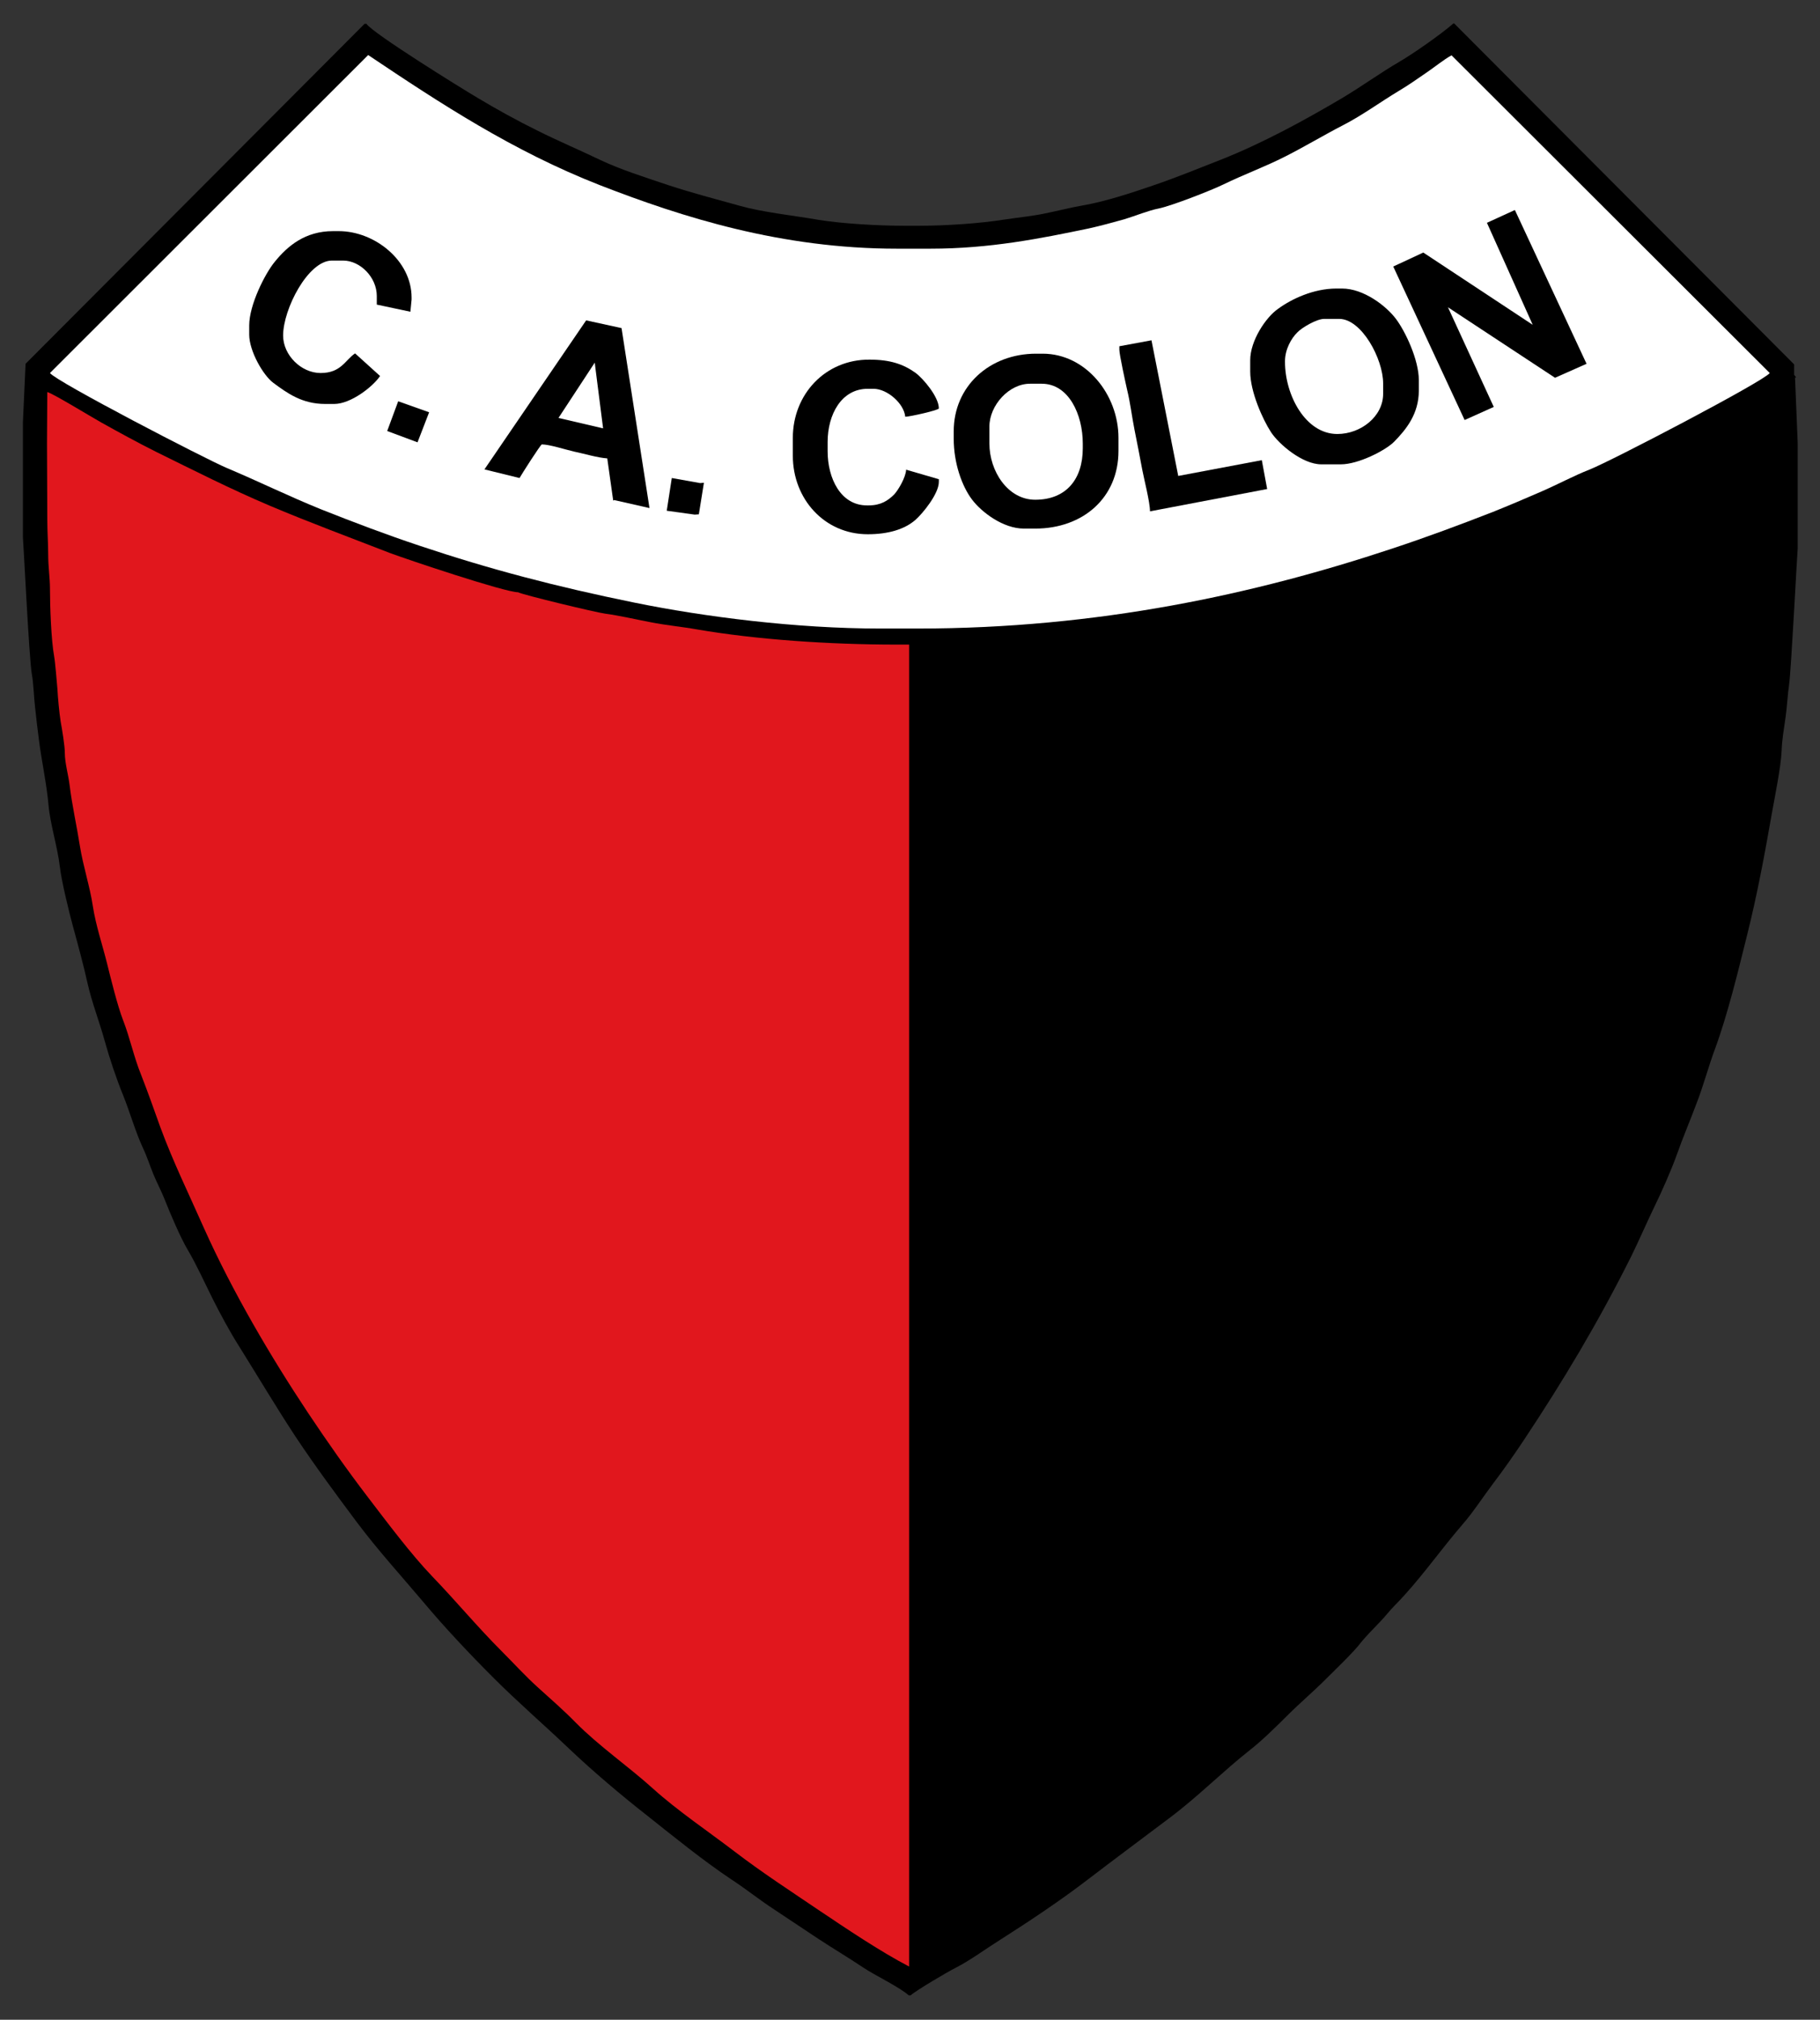
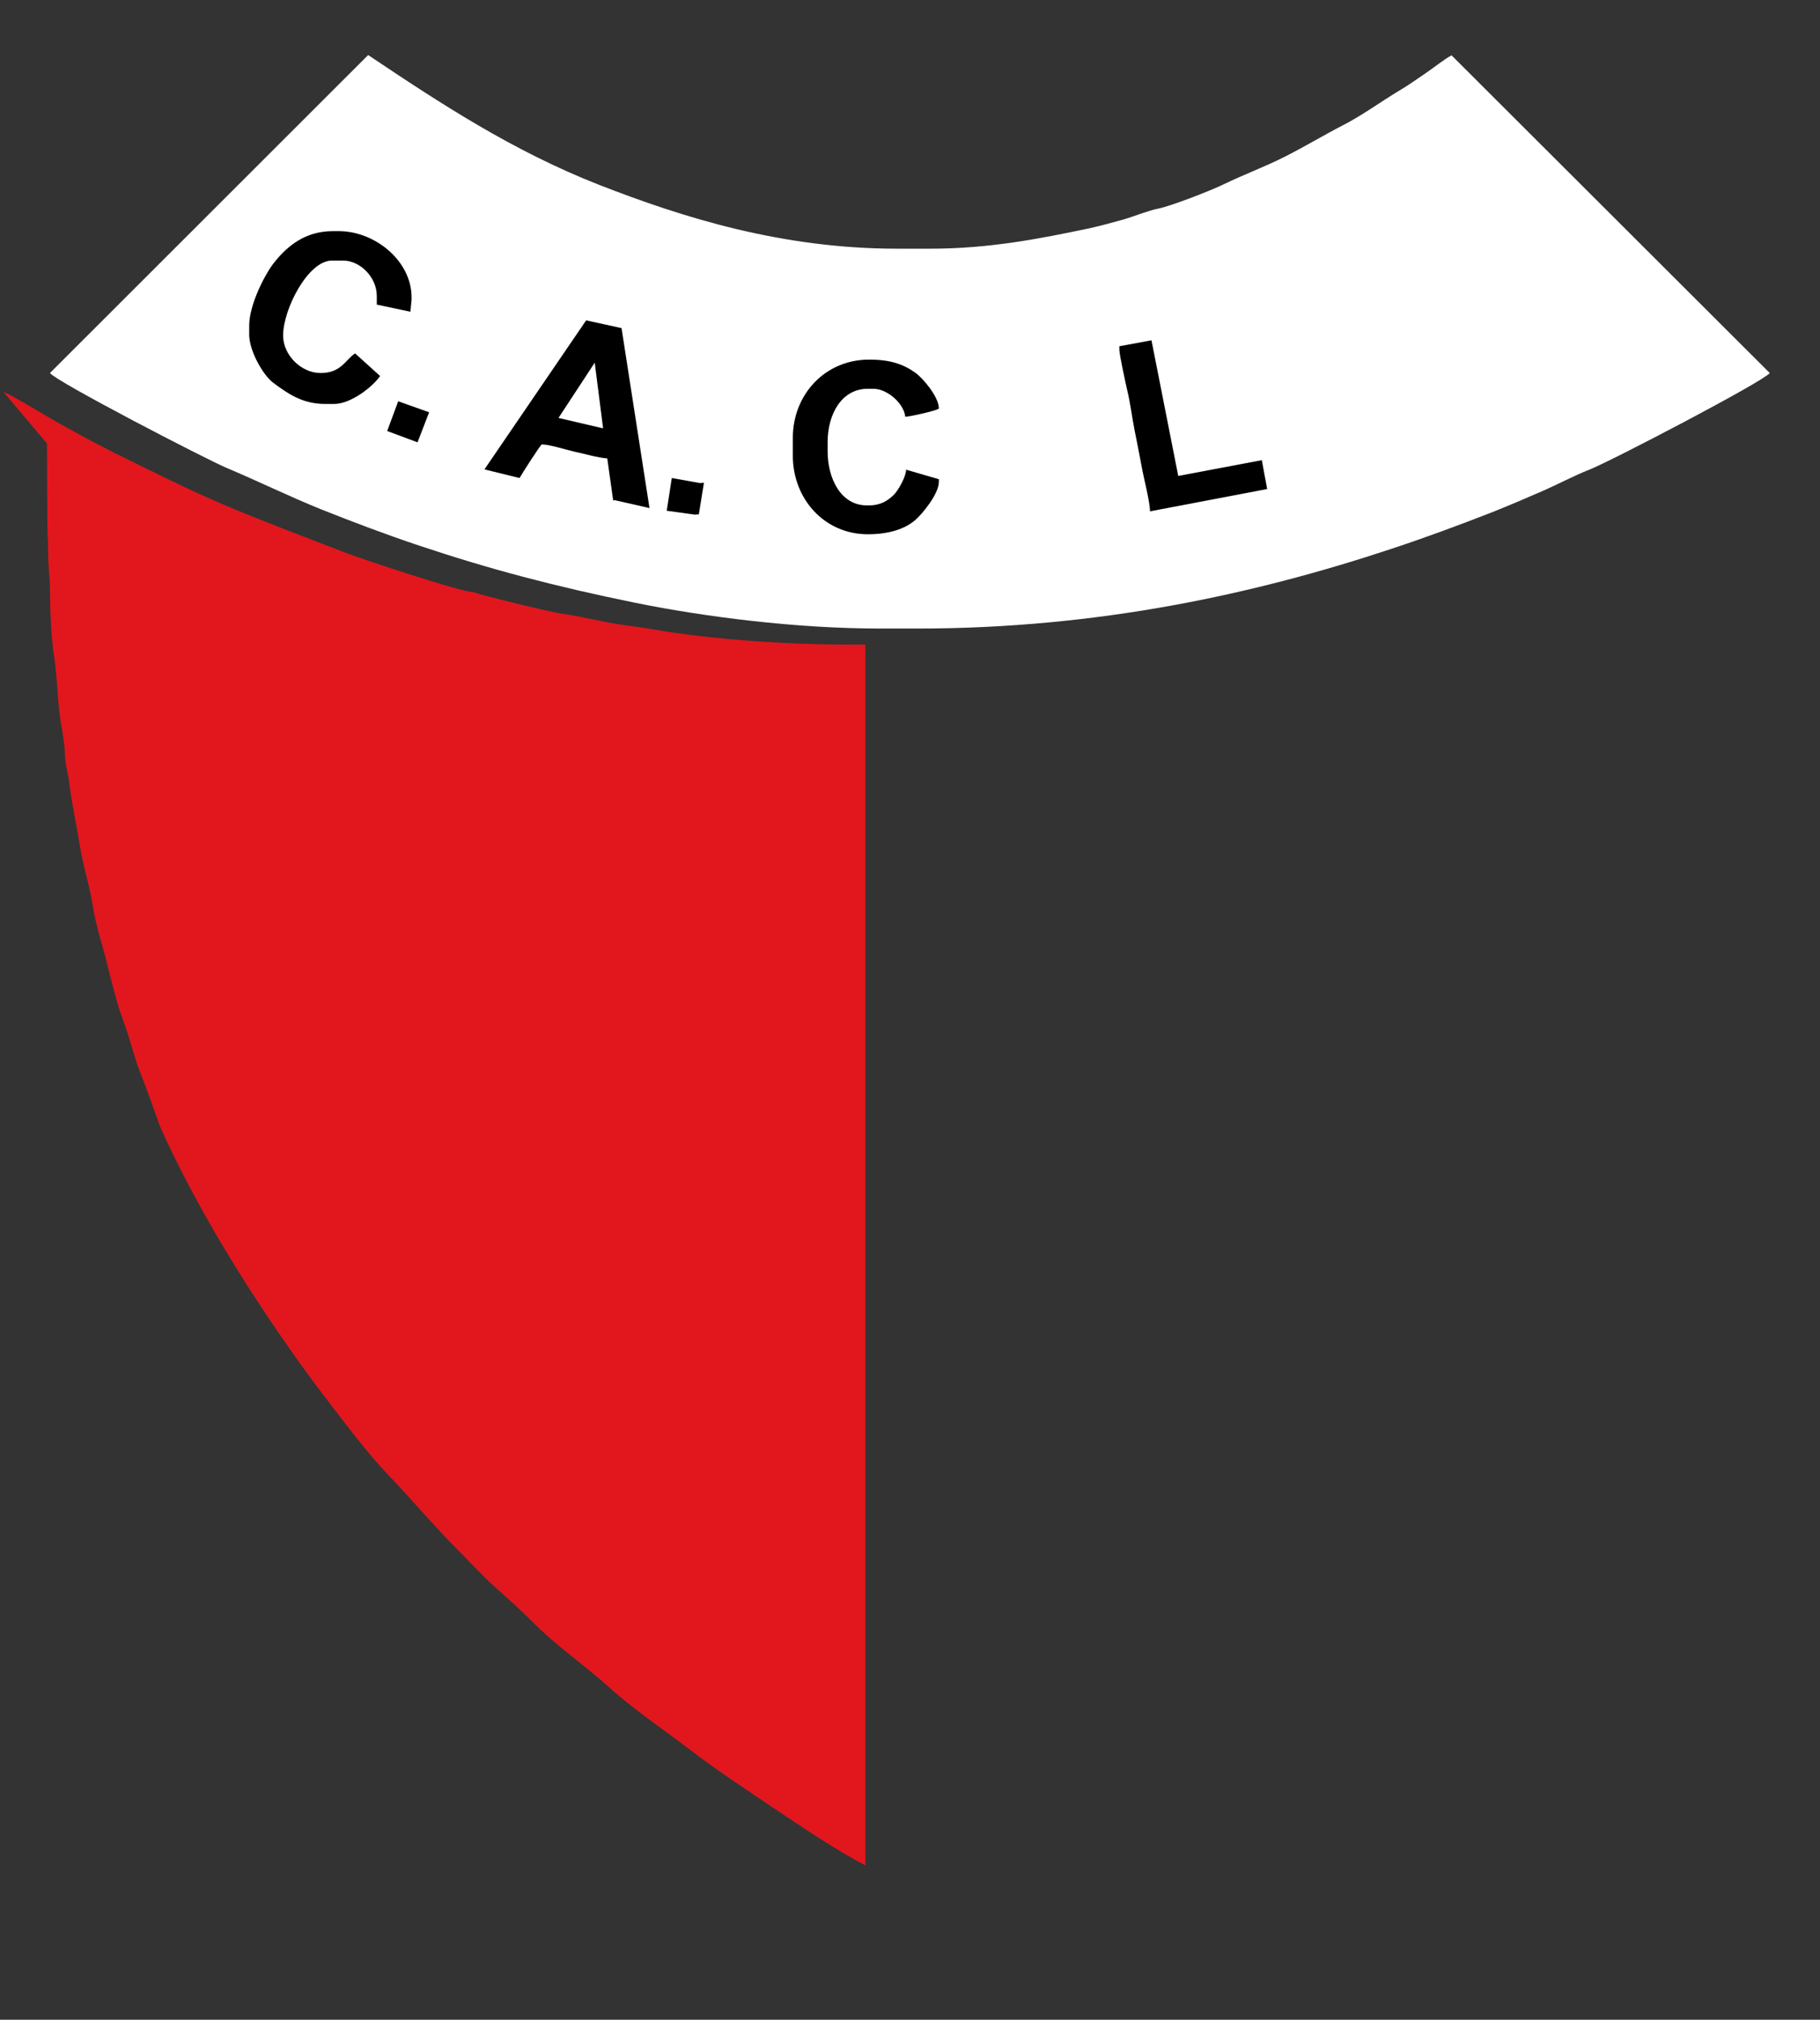
<svg xmlns="http://www.w3.org/2000/svg" version="1.1" id="Capa_2" x="0px" y="0px" viewBox="0 0 612 679" style="enable-background:new 0 0 612 679;" xml:space="preserve">
  <rect x="0" y="0" width="612" height="679" fill="#333333" stroke="none" />
  <style type="text/css">
	.st0{fill:#E1171D;}
	.st1{fill:#FFFFFF;}
</style>
  <g>
-     <path d="M7.7,142.1v38.4c0.1,0.2,2.1,41.2,3,46.1c0.6,3.2,0.7,8.1,1.1,11.2c0.4,3.7,0.8,7.3,1.3,11c0.9,7.1,2.6,14.8,3.2,21.7   c0.6,6.7,3,14,3.8,20.7c0.6,5.1,3,14.9,4.4,20.1c1.7,6.2,3.6,13.2,5,19.5c1.4,6.2,4,12.9,5.7,19.1c1.6,5.8,4,12.9,6.2,18.3   c2.3,5.7,4.1,12.2,6.7,17.8c1.3,2.7,2.3,5.9,3.5,8.8c1.2,2.9,2.7,5.7,3.8,8.5c1.9,4.8,5.3,12.8,7.8,17c2.8,4.7,5.8,11.3,8.3,16.3   c2.5,5,5.9,11.3,8.9,16c6.5,10.4,12.3,20.2,19,30.4c6.6,9.9,13.4,19.1,20.5,28.6c7.2,9.6,14.8,17.9,22.4,26.9   c7.3,8.7,15.5,17.4,23.6,25.5c8.4,8.4,16.9,15.7,25.5,23.9c8,7.6,17.7,15.8,26.4,22.6c8.8,7,18.8,15.1,28.1,21.3   c4.9,3.2,9.5,6.9,14.4,10.1c5,3.3,9.8,6.5,14.9,9.9c5,3.3,10.1,6.3,15,9.6c4.2,2.8,12.1,6.5,15.4,9.4h0.6   c1.9-1.7,12.4-7.9,15.2-9.3c4.9-2.5,10.3-6.5,15.1-9.5c9.3-5.9,20.4-13.3,29.1-20c9.4-7.2,18.6-14,28-21.1   c9.3-7,17.6-15.4,26.6-22.5c3.9-3,9.2-8.2,12.8-11.8c4.1-4.1,8.5-7.8,12.6-11.9c3-3,9.9-9.6,12-12.5c1-1.3,4.5-5,5.9-6.4   c2.1-2.1,3.7-4.3,5.8-6.4c7.9-8,14.9-18.1,22.3-26.7c3.7-4.2,7.1-9.5,10.5-14c3.5-4.6,7-9.6,10.2-14.4c13.3-20,25.1-39.7,36.2-61.9   c2.7-5.5,5.1-11.1,7.8-16.7c2.4-4.9,5.5-11.9,7.4-17.1c2.1-6,4.6-11.8,6.8-17.7c2.3-5.9,4-12.4,6.2-18.3   c4.2-11.4,7.7-25.8,10.8-38.3c3.3-13.2,5.8-26.5,8.3-40.8c1-5.6,3.1-15.9,3.3-21.2c0.1-3.5,0.8-7.5,1.3-11   c0.5-3.4,0.7-7.7,1.2-11.1c0.7-4.6,2.8-45.7,2.9-45.8v-35.5l-0.9-22l0.4,0l-0.7-0.9l0-3.5L489,7.9h-0.3   c-4.1,3.6-13.4,10.1-18.2,12.9c-6.2,3.6-12.4,8.1-18.9,12c-12.5,7.4-26.9,15.3-41.1,20.9c-7.7,3-14.4,5.8-22.6,8.6   c-7,2.4-16.3,5.5-24,6.8c-3.6,0.6-8.7,1.9-12.7,2.7c-4.4,0.9-8.7,1.3-13.4,2c-8,1.3-19.8,2.1-28.8,2.1h-4.7c-9,0-21.1-0.7-29.1-2   c-8.7-1.5-18.5-2.5-26.4-4.7c-8.6-2.4-16-4.3-24.2-7c-7.4-2.5-16-5.2-22.7-8.4c-7.3-3.5-14.2-6.4-21.2-9.9   c-6.9-3.4-13.6-7.1-20.1-11c-5.6-3.3-35.1-21.6-37.4-24.9h-0.6L8.6,122.3L7.7,142.1z" />
-     <path class="st0" d="M15.8,149.1l0.1,25.5c0,4,0.3,8.2,0.3,11.6c0,4.5,0.6,8.1,0.6,11.6c0,6,0.4,17.3,1.4,22.8   c0.4,2.2,0.9,8.9,1.1,10.9c0.2,3.5,0.6,7.8,1.1,11.1c0.5,2.7,1.4,8.1,1.4,10.6c0,3.2,1.2,7.4,1.6,10.7c0.9,7.2,2.4,13.7,3.5,20.7   c1,6.3,3.4,13.8,4.3,19.9c1,6.6,3.3,13.3,4.8,19.4c1.3,5.2,3.5,14.2,5.4,19.1c2.3,5.9,3.6,12.3,6,18.2c2.3,5.9,4.4,11.8,6.5,17.7   c4.3,11.7,9.8,22.9,14.7,34c9.6,21.4,22.5,43.3,35,62.1c6.6,9.9,13,19,20.1,28.3c6.5,8.5,14.5,19.2,21.7,26.7   c8,8.3,15.1,16.9,23.3,25.1c4,4,8,8.4,12.1,12.1c4.2,3.8,8.8,7.8,12.7,11.8c7.9,8,17.8,14.8,26.1,22.3c8.2,7.4,18.6,14.4,27.5,21.2   c9,6.9,19,13.4,28.6,19.9c9.1,6.1,20.4,13.7,30,18.7V216.7h-4.1c-22.9,0-47.4-1.7-67.2-5.1c-5-0.9-10.5-1.4-15.5-2.4   c-4.8-0.9-10.8-2.3-15.4-2.9c-3.1-0.4-28-6.4-29.3-7.2c-4.5,0-37.8-11.2-43.1-13.2c-13.9-5.4-26.9-10.2-40.4-15.9   c-13.2-5.6-25.6-11.9-38.2-18.1c-6.2-3.1-12.4-6.5-18.5-9.9c-2.9-1.6-16.3-9.8-18.1-10.2L15.8,149.1z" />
+     <path class="st0" d="M15.8,149.1l0.1,25.5c0,4,0.3,8.2,0.3,11.6c0,4.5,0.6,8.1,0.6,11.6c0,6,0.4,17.3,1.4,22.8   c0.4,2.2,0.9,8.9,1.1,10.9c0.2,3.5,0.6,7.8,1.1,11.1c0.5,2.7,1.4,8.1,1.4,10.6c0,3.2,1.2,7.4,1.6,10.7c0.9,7.2,2.4,13.7,3.5,20.7   c1,6.3,3.4,13.8,4.3,19.9c1,6.6,3.3,13.3,4.8,19.4c1.3,5.2,3.5,14.2,5.4,19.1c2.3,5.9,3.6,12.3,6,18.2c2.3,5.9,4.4,11.8,6.5,17.7   c9.6,21.4,22.5,43.3,35,62.1c6.6,9.9,13,19,20.1,28.3c6.5,8.5,14.5,19.2,21.7,26.7   c8,8.3,15.1,16.9,23.3,25.1c4,4,8,8.4,12.1,12.1c4.2,3.8,8.8,7.8,12.7,11.8c7.9,8,17.8,14.8,26.1,22.3c8.2,7.4,18.6,14.4,27.5,21.2   c9,6.9,19,13.4,28.6,19.9c9.1,6.1,20.4,13.7,30,18.7V216.7h-4.1c-22.9,0-47.4-1.7-67.2-5.1c-5-0.9-10.5-1.4-15.5-2.4   c-4.8-0.9-10.8-2.3-15.4-2.9c-3.1-0.4-28-6.4-29.3-7.2c-4.5,0-37.8-11.2-43.1-13.2c-13.9-5.4-26.9-10.2-40.4-15.9   c-13.2-5.6-25.6-11.9-38.2-18.1c-6.2-3.1-12.4-6.5-18.5-9.9c-2.9-1.6-16.3-9.8-18.1-10.2L15.8,149.1z" />
    <path class="st1" d="M16.8,125.4c2.1,2.9,52.3,28.9,59.4,31.9c10.7,4.5,20.6,9.4,31.7,13.9c11.1,4.4,21.6,8.4,33.3,12.3   c23.6,7.9,45.7,13.7,72.2,19.1c23.6,4.8,54.4,8.7,82.5,8.7h12.6c60.8,0,113.6-11.6,159.4-26.8c12.1-4,22.8-8,34.1-12.4   c5.5-2.2,10.9-4.5,16.4-6.9c5.3-2.3,10.9-5.3,16-7.3c7-2.7,58.7-29.7,60.7-32.5l-107-106.8c-2.6,1.4-6,4.2-8.7,6   c-3.1,2.1-5.7,4-9.1,6c-6.3,3.8-12.1,8.1-18.7,11.5c-6.4,3.3-12.7,7.1-19.4,10.5c-6.9,3.5-13.8,6-20.8,9.4   c-4.1,2-17.4,7.2-21.8,8.1c-3.2,0.6-7.9,2.5-11.5,3.6c-4,1.1-7.9,2.2-12,3.1c-16.3,3.4-33.3,6.8-53.2,6.8h-11.3   c-38.8,0-72-10.5-100-21.4c-29.1-11.4-53.5-27.4-77.8-43.7L16.8,125.4z" />
-     <path d="M320.7,145v2.5c0,8.1,2.7,15.9,6.2,20.5c3.2,4.2,10.4,9.7,17.4,9.7h3.8c16.1,0,28-10.4,28-26.1v-4.4   c0-14.6-11-28.3-25.5-28.3h-2.2C332.8,118.9,320.7,129.8,320.7,145z" />
-     <path d="M420.4,121.1v3.8c0,6.8,4.2,16.1,7,20.4c2.7,4.1,10.6,10.8,16.9,10.8h6.6c5.8,0,14.9-4.6,17.9-7.6c4-4.1,8.3-9.3,8.3-17.2   v-3.5c0-6.9-4.6-16.5-7.7-20.6c-3.3-4.4-10.9-10.2-18.1-10.2h-1.9c-7.7,0-15.1,3.5-19.6,6.8C425.7,106.6,420.4,114.5,420.4,121.1z" />
-     <polygon points="500,74.9 515.4,109.2 478.6,84.9 468.5,89.6 492.5,141.2 502.3,136.8 486.9,103.3 522.9,127 533.5,122.3    509.4,70.6  " />
    <path d="M162.9,157.8l11.8,2.9c0.6-1.1,7.1-11.3,7.5-11.3c2.6,0,8.1,1.8,10.8,2.4c3.4,0.7,8,2.1,11.2,2.3l2,14.2l0.3-0.2l11.9,2.7   l-9.4-60.5l-11.9-2.6L162.9,157.8z" />
    <path d="M83.8,109.4v3.1c0,5.5,4.7,13.7,8.1,16.2c4.6,3.4,9.6,7.1,17.4,7.1h3.1c5.6,0,13.1-5.9,15.4-9.4l-8.4-7.6   c-3.4,2.3-4.7,6.6-11.6,6.6c-6.5,0-12.6-6-12.6-12.6c0-8.9,8.4-25.2,16.4-25.2h3.8c5.7,0,11.3,5.6,11.3,11.9l0,2.9l11.3,2.4   l0.4-4.1V100c0-12.4-12.4-22.3-24.5-22.3h-1.9c-9.4,0-15.3,5-19.6,10.3C89.1,92,83.8,102.5,83.8,109.4z" />
    <path d="M266.6,147.2v6c0,14.5,10.6,26.4,25.2,26.4c6.8,0,12.3-1.6,16-4.8c2.5-2.2,7.9-8.8,7.9-12.8l0-0.9l-11-3.2   c-0.1,2.5-2.6,6.8-4,8.3c-2.1,2.1-4.5,3.7-8.6,3.7h-0.6c-8.8,0-13.2-9.1-13.2-18.2v-3.1c0-9.2,4.6-17.9,13.5-17.9h1.9   c4.7,0,10.3,5,10.7,9.4c1.5,0,11.3-2.2,11.3-2.8c0-3.9-5.3-10.1-7.9-12c-4.1-2.9-8.5-4.4-15.4-4.4   C277.5,120.8,266.6,132.6,266.6,147.2z" />
    <path class="st1" d="M332.7,143.4v5.7c0,9.3,6.2,18.9,15.4,18.9c10.4,0,16-6.9,16-17.3v-1.6c0-9.7-4.7-20.1-13.8-20.1h-3.8   C339.3,128.9,332.7,136.3,332.7,143.4z" />
-     <path class="st1" d="M432.1,121.4v0.3c0,11,6.8,24.2,17.6,24.2c7.9,0,15.4-5.9,15.4-13.5v-3.5c0-8.2-7.2-21.7-14.8-21.7h-5   c-2.6,0-7.6,3-9,4.5C434.2,113.7,432.1,117.5,432.1,121.4z" />
    <path d="M376.4,116.4l0,1.2c0,1.6,2.1,11.2,2.6,13.4c1.1,4.5,1.6,9,2.5,13.5c0.9,4.5,1.8,9.1,2.6,13.4c0.6,3.2,2.6,10.9,2.6,14   l39.4-7.5l-1.8-9.7l-28.1,5.3l-9-45.6L376.4,116.4z" />
    <polygon class="st1" points="187.8,140.5 202.8,144 200.2,123.6 200,121.9  " />
    <polygon points="224.2,171.7 233.6,173 235,172.9 236.7,162.3 235.4,162.4 225.9,160.7  " />
    <polygon points="130.2,144.9 140.4,148.7 144.3,138.6 133.9,134.9  " />
  </g>
</svg>